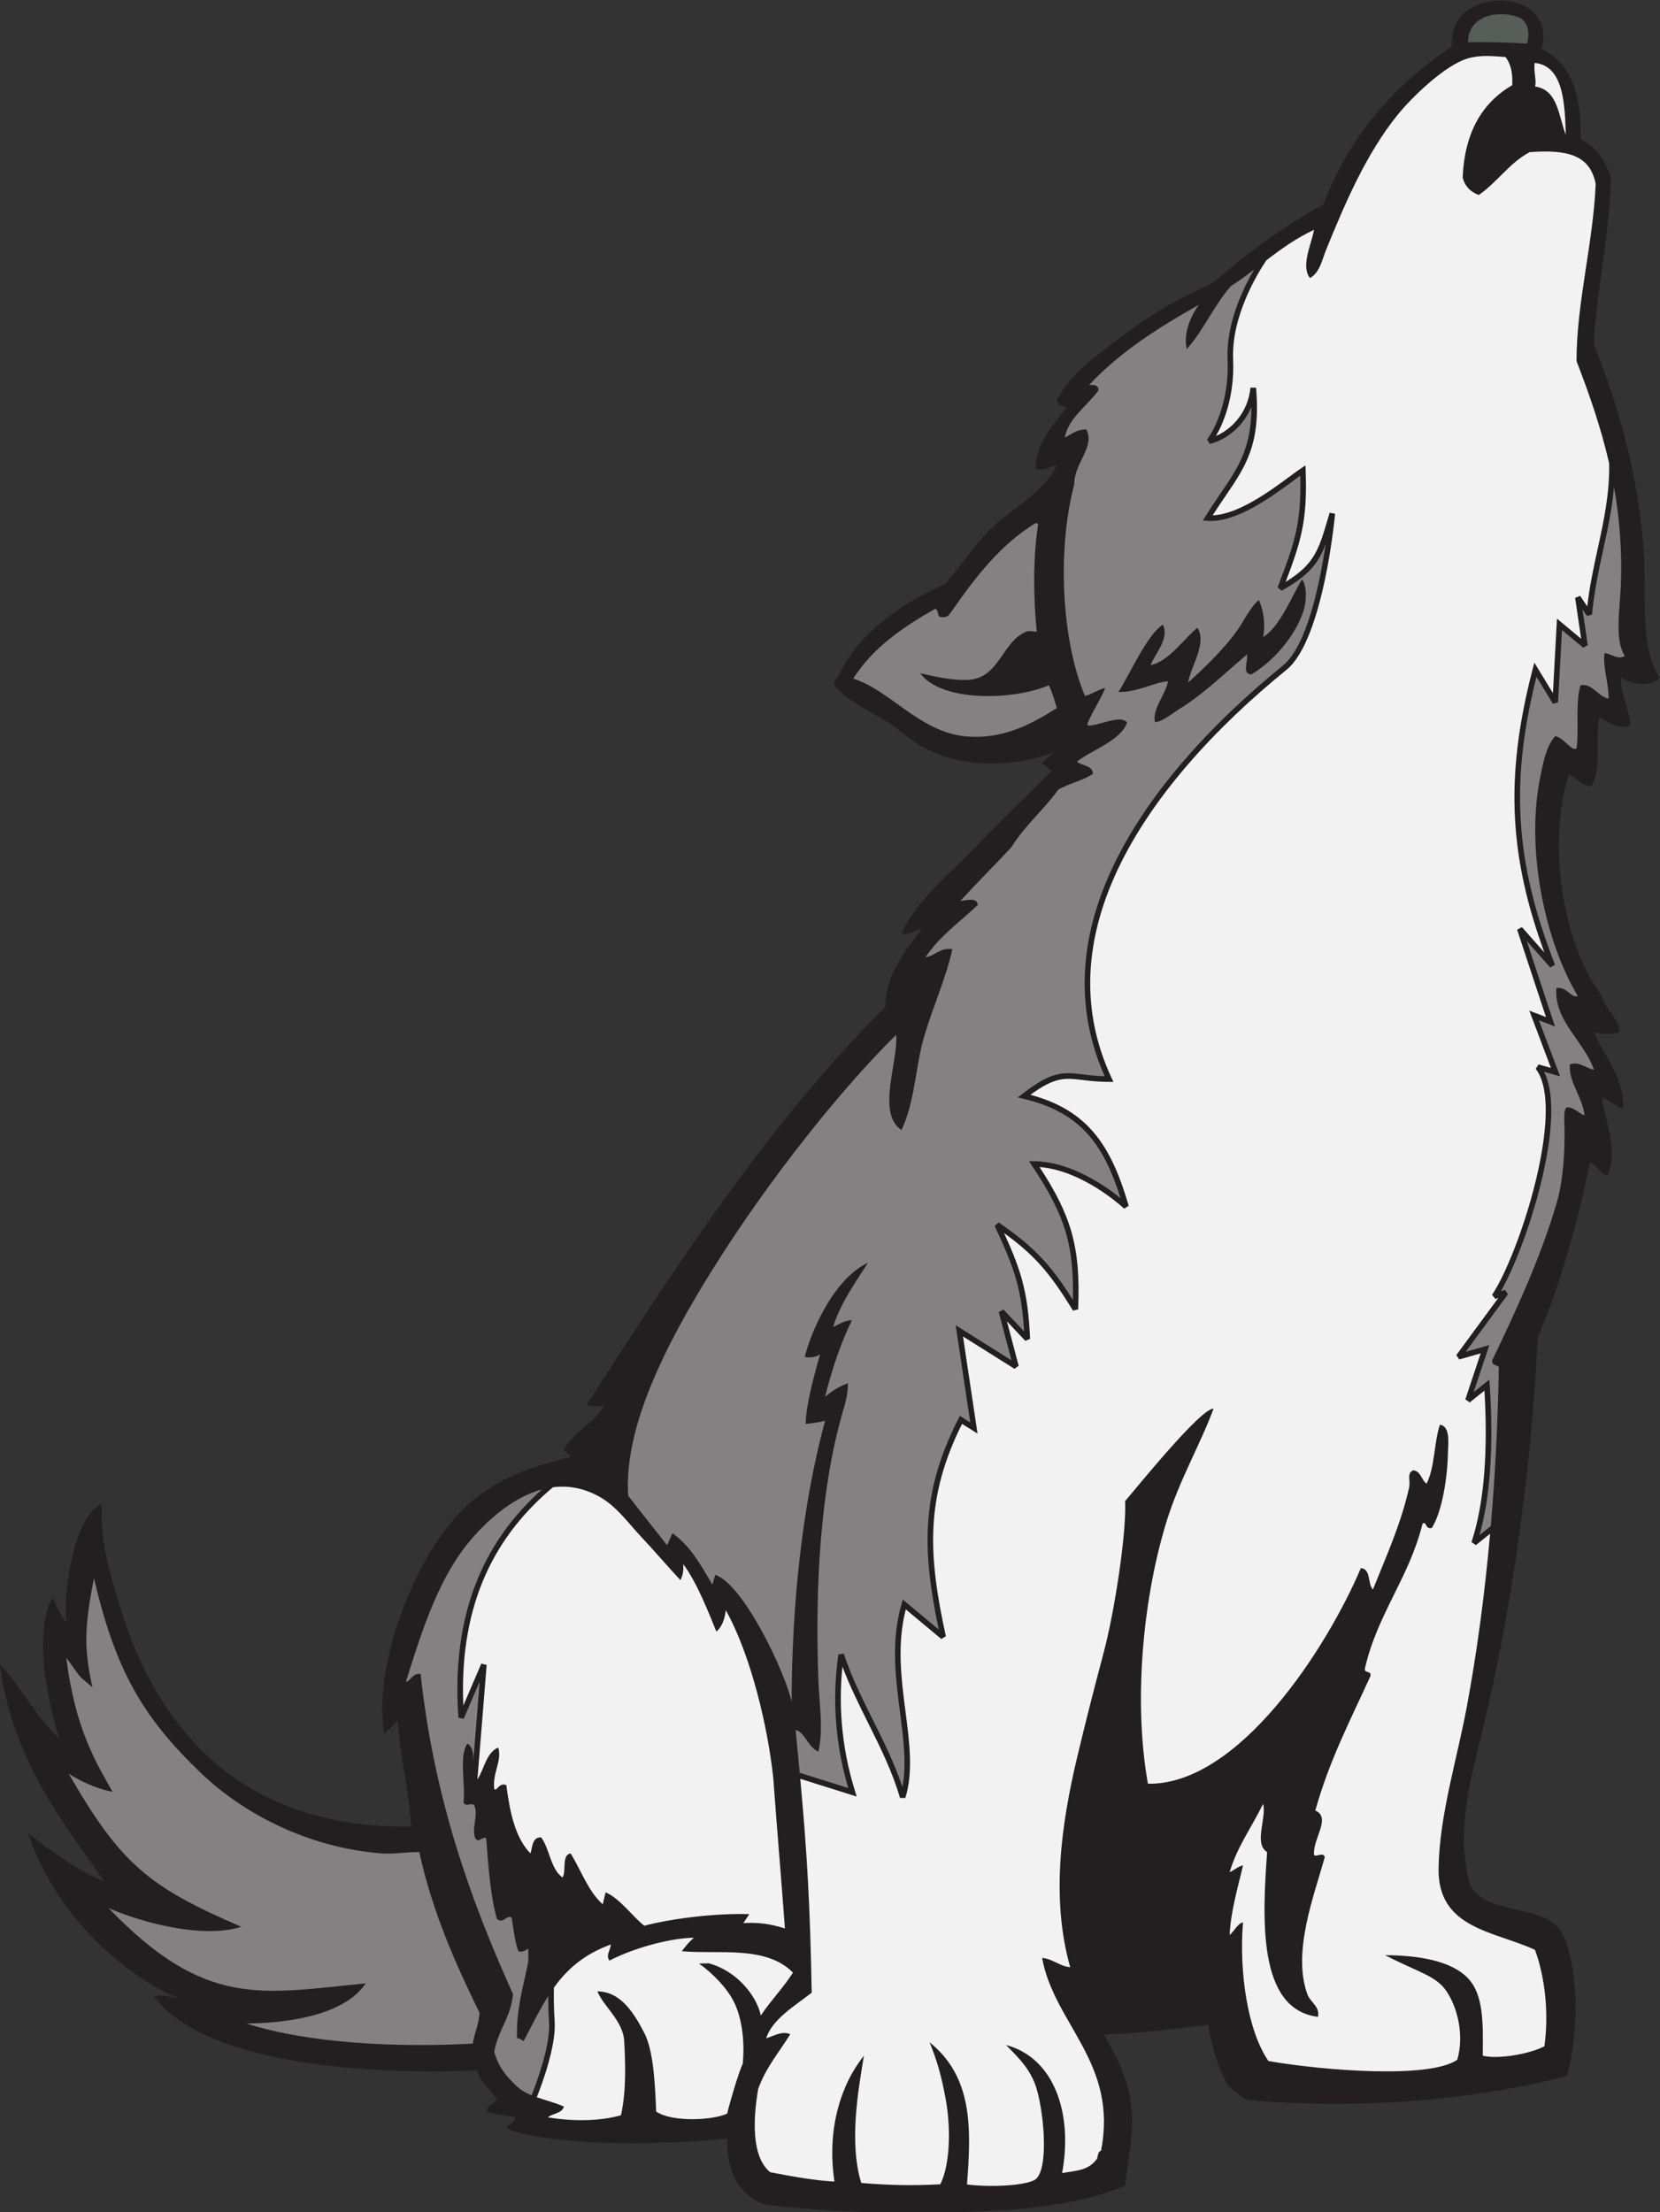
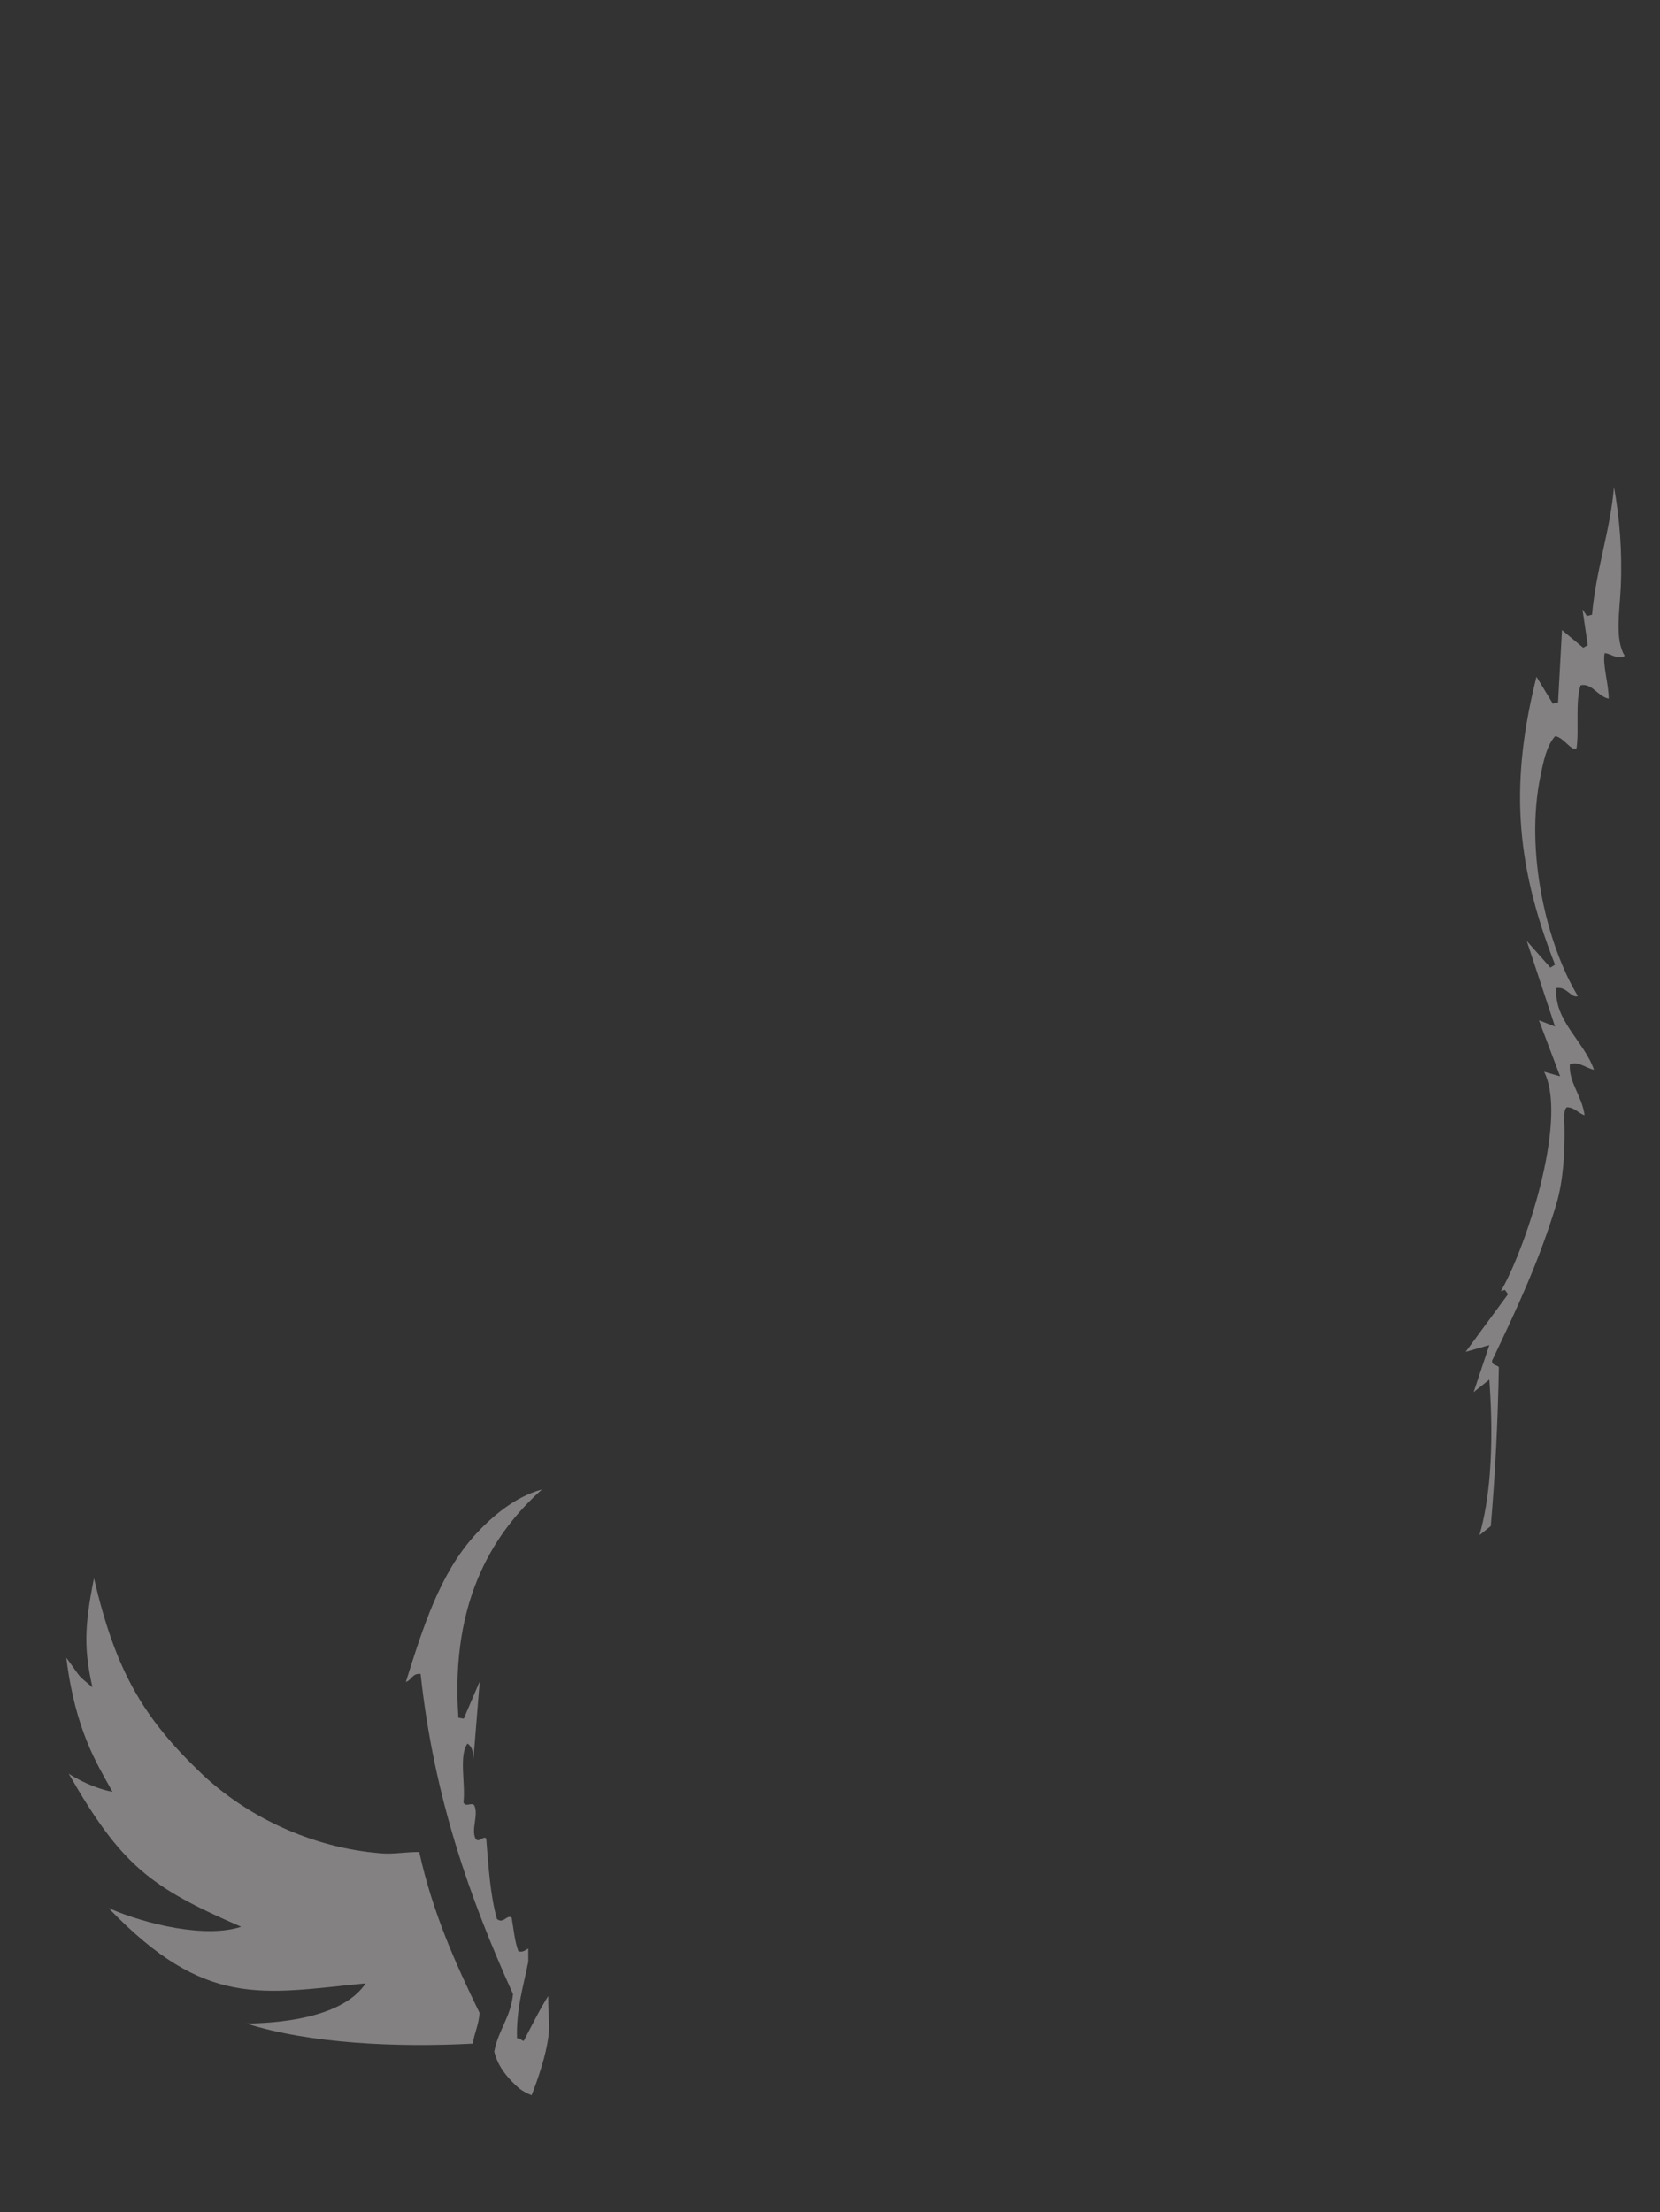
<svg xmlns="http://www.w3.org/2000/svg" viewBox="0 0 594.72 792.52" height="792.52" width="594.72" xml:space="preserve" id="svg2" version="1.1">
  <rect x="0" y="0" width="594.72" height="792.52" fill="#333333" stroke="none" />
  <defs id="defs6" />
  <g transform="matrix(1.333,0,0,-1.333,0,792.52)" id="g10">
    <g transform="scale(0.1)" id="g12">
-       <path id="path14" style="fill:#231f20;fill-opacity:1;fill-rule:evenodd;stroke:none" d="m 2833.2,3923.72 c -123.26,-44.28 -286.88,-50.77 -410.41,54.01 -51.81,43.95 -128.04,69.42 -175.97,119.92 -13.12,13.83 1.4,20.3 10.38,38.48 56.03,113.44 164.62,185.78 284.4,241.19 38.77,45.96 71.04,93.51 111.59,136.81 58.94,62.91 146.08,99.7 187.21,180 -20.04,-0.15 -37.48,-18.76 -57.6,-7.2 0.91,66.41 47.85,117.66 82.8,162 -5.79,9.14 -22.7,2.34 -25.2,21.6 42.13,79.23 118.82,127.88 187.2,180 69.39,52.88 146.94,96.72 230.4,133.19 91.34,79.07 188.86,151.94 298.8,212.41 71.13,185.67 191.91,321.68 345.6,424.8 -13.85,167.48 287.16,162.88 241.21,-7.21 78.09,-37.09 107.33,-123.06 104.39,-241.2 42.73,-24.46 63.04,-53.62 81.53,-102.32 -2.7,-159.63 -40.14,-305.39 -45.53,-452.07 63.69,-157.28 116.73,-337.78 133.2,-543.6 9.87,-123.36 -12.98,-265.35 43.2,-349.2 -17.74,-30.82 -82.77,-16.96 -104.4,0 0.38,-49.4 25.33,-91.48 25.2,-129.6 -32.89,-11.9 -60.95,10.61 -82.8,21.59 -11.59,-56.8 7.29,-144.08 -21.6,-183.6 -21.81,-5.43 -37.95,23.88 -61.2,28.8 -61.04,-204.41 -6.84,-468.38 90,-594 8.13,-38.13 48.03,-61.45 46.8,-97.19 -17.54,-5.55 -48.64,-5.63 -68.4,0 22.27,-55.92 83.36,-122.81 79.2,-205.2 -19.78,3.42 -35.06,22.54 -57.6,28.8 6.14,-48.43 45.27,-146.71 14.4,-208.8 -16.02,1.27 -28.5,28.43 -46.8,36 -31.81,-158.93 -80,-329.58 -140.4,-471.6 -16.93,-353.9 -66.84,-706.46 -140.4,-1022.4 -34.43,-147.92 -81.83,-289.13 -43.2,-442.81 40.1,-94.285 209.65,-50.093 252,-140.398 43.05,-91.77 41.02,-265.188 10.8,-377.996 -242.49,-64.492 -558.96,-92.641 -860.4,-64.797 -20.41,8.391 -31.39,26.211 -50.4,35.996 -26.25,46.953 -43.72,102.688 -54,165.605 -80.64,-8.359 -180.72,-24.667 -280.81,-25.207 C 2996,426.406 3035.82,360.41 3042,269.727 3046.55,202.93 3031,136.438 3024,71.731 2919.84,26.863 2787.75,9.434 2653.19,3.328 2456.28,-5.613 2246.02,-2.59 2052,21.328 c -64.33,26.863 -98.94,83.457 -97.2,176.399 -168.89,-14.512 -335.7,-18.918 -495.66,3.203 -33.46,4.629 -74.01,13.023 -98.34,25.593 7.02,9.954 20.64,15.372 25.2,28.797 -23.1,4.504 -56.69,7.961 -77.38,14.868 -1.08,16.875 22.03,23.894 26.99,31.941 -15.33,29.082 -44.85,43.957 -54.01,79.199 -113.74,-5.312 -700.287,-22.195 -867.6,197.996 18.926,9.281 44.305,-2.781 64.801,-3.601 C 341.195,632.004 148.367,795.535 75.602,1018.52 150.004,961.926 215.945,914.148 280.801,888.926 167.832,1049.56 32.129,1218.65 0,1472.13 c 58.242,-60.84 95.602,-140.77 158.398,-198 -28.617,102.81 -70.23,270.18 -17.992,378 12.324,-23.73 23.106,-48.9 39.594,-68.4 -12.504,62.24 13.031,281.74 93.598,320.4 -4.688,-103.79 19.64,-177.47 44.769,-262.8 104.602,-355.18 339.301,-610.35 786.833,-604.81 -7.23,105.22 -30.81,191.45 -36,284.41 l -36.37,-34.63 c -27.81,155.71 53.77,401.15 162.85,546.72 96.23,128.44 210.52,164.82 337.92,197.11 -2.39,10.8 -16.26,10.14 -17.99,21.6 28.39,46 79.55,69.24 107.99,115.2 -15.34,1.45 -37.08,-3.49 -46.8,3.6 244.49,379.51 490.13,757.87 802.8,1069.2 -0.9,88.71 55.74,150.48 97.2,208.79 -19.48,-0.72 -35.3,-20.93 -54.01,-10.79 45.39,92.83 126.14,155.92 194.41,226.8 68.33,70.93 139.24,139.11 208.8,208.79 -3.02,4.19 -13.18,10.41 -25.9,20.41 6.9,9.98 17.07,15.67 33.1,29.99 v 0" />
-       <path id="path16" style="fill:#575e5a;fill-opacity:1;fill-rule:evenodd;stroke:none" d="m 4078.8,5900.13 c 23.37,-7.79 35.74,-36.38 25.2,-72 -37.23,2.63 -105.2,5 -158.4,3.6 -0.64,66.12 71.67,88.89 133.2,68.4 v 0" />
-       <path id="path18" style="fill:#848182;fill-opacity:1;fill-rule:evenodd;stroke:none" d="m 2786.39,4247.73 c -9.59,0 -19.96,3.75 -28.79,0 -66.02,-28.16 -71.64,-127.15 -158.4,-129.6 -39.97,-1.14 -84.92,8.12 -126.01,18 56.99,-78.38 250.96,-72.96 345.61,-32.41 9.31,-18.29 15.2,-40 21.6,-61.2 -67.03,-42.38 -146.85,-86.54 -248.4,-75.59 -122.09,13.15 -199.79,123.68 -298.81,154.8 52.68,82.92 133.14,138.07 219.6,187.2 10.96,-1.05 4.98,-19.04 14.41,-21.61 19.03,-2.23 21.28,2.09 32.4,18.01 61.96,88.82 128.82,175.98 223.2,234 4.18,0.58 6.41,-0.8 7.2,-3.6 -14.2,-94.54 -12.5,-195.02 -3.61,-288 v 0" />
      <path id="path20" style="fill:#848182;fill-opacity:1;fill-rule:evenodd;stroke:none" d="M 291.953,817.527 C 394.652,772.766 554.047,736.191 648.145,767.422 402.055,873.918 325.57,933.586 184.68,1178.7 c 43.718,-28.07 90.105,-43.91 117.722,-48.57 -40.714,73.22 -100.14,164.68 -124.144,360.25 45.773,-62.33 25.437,-41.42 70.14,-79.45 -21.992,99.19 -22.867,158.84 4.219,293.02 57.449,-246.22 130.289,-373.1 287.383,-523.42 119.063,-113.93 294.609,-201.46 486,-216.01 33.16,-2.516 66.38,4.171 100.8,3.605 35.76,-162.234 97.05,-298.945 162,-432 -1.64,-31.965 -13.94,-53.254 -18,-82.793 -203.71,-10.805 -438.425,-0.039 -608.398,53.992 123.375,1.348 265.95,26.121 320.395,107.996 C 703.66,588.047 552.461,546.25 291.953,817.527 v 0" />
-       <path id="path22" style="fill:#848182;fill-opacity:1;fill-rule:evenodd;stroke:none" d="m 1271.76,1209.43 c 1,20.86 0.06,40.03 -15.36,50.3 -23.73,-32.68 -4.67,-108.14 -10.79,-158.4 6.32,-13.39 21.58,0.89 28.79,-7.2 12.79,-26.06 -8.87,-64.27 3.6,-90 8.79,-13.212 22.35,9.95 28.8,0 6.08,-75.525 10.84,-152.36 28.81,-216.005 18.25,-14.023 26.62,13.32 39.59,3.605 5.16,-30.851 8.2,-63.8 18,-90 12.25,-4.425 20.88,4.122 26.68,7.274 v -35.137 c -12.34,-63.992 -32.91,-126.98 -30.28,-206.14 8.95,0.554 11.14,-5.657 18,-7.2 22.82,43.465 42.71,84.168 65.86,120.598 -0.02,-19.887 0.53,-43.52 2.26,-69.492 4.25,-63.711 -35.41,-168.086 -47.02,-197.07 -14.75,6.062 -28.25,13.417 -39.1,23.562 -26.72,25 -50.77,52.434 -61.2,93.605 10.45,57.95 44.52,92.274 50.4,154.793 -115.12,254.485 -212.31,526.897 -248.39,860.407 -22.63,2.22 -24.02,-16.79 -39.61,-21.61 45.82,146.18 90.91,289.08 183.6,392.41 44.43,49.53 108.61,105.2 182.21,124.96 -66.28,-59.36 -123.9,-131.45 -164.55,-221.5 -47.04,-104.21 -71.33,-232.28 -60.02,-392.21 l 14.38,-2.41 42.85,99.99 -17.51,-217.13 v 0" />
+       <path id="path22" style="fill:#848182;fill-opacity:1;fill-rule:evenodd;stroke:none" d="m 1271.76,1209.43 c 1,20.86 0.06,40.03 -15.36,50.3 -23.73,-32.68 -4.67,-108.14 -10.79,-158.4 6.32,-13.39 21.58,0.89 28.79,-7.2 12.79,-26.06 -8.87,-64.27 3.6,-90 8.79,-13.212 22.35,9.95 28.8,0 6.08,-75.525 10.84,-152.36 28.81,-216.005 18.25,-14.023 26.62,13.32 39.59,3.605 5.16,-30.851 8.2,-63.8 18,-90 12.25,-4.425 20.88,4.122 26.68,7.274 v -35.137 c -12.34,-63.992 -32.91,-126.98 -30.28,-206.14 8.95,0.554 11.14,-5.657 18,-7.2 22.82,43.465 42.71,84.168 65.86,120.598 -0.02,-19.887 0.53,-43.52 2.26,-69.492 4.25,-63.711 -35.41,-168.086 -47.02,-197.07 -14.75,6.062 -28.25,13.417 -39.1,23.562 -26.72,25 -50.77,52.434 -61.2,93.605 10.45,57.95 44.52,92.274 50.4,154.793 -115.12,254.485 -212.31,526.897 -248.39,860.407 -22.63,2.22 -24.02,-16.79 -39.61,-21.61 45.82,146.18 90.91,289.08 183.6,392.41 44.43,49.53 108.61,105.2 182.21,124.96 -66.28,-59.36 -123.9,-131.45 -164.55,-221.5 -47.04,-104.21 -71.33,-232.28 -60.02,-392.21 l 14.38,-2.41 42.85,99.99 -17.51,-217.13 " />
      <path id="path24" style="fill:#848182;fill-opacity:1;fill-rule:evenodd;stroke:none" d="m 4337.8,4637.03 c 14.97,-83.44 22.62,-173.09 18.2,-270.51 -2.82,-61.97 -16.47,-141.34 10.8,-183.59 -17.39,-12.77 -38.39,6.81 -54,7.2 -6.38,-30.71 10.84,-81.45 10.81,-122.4 -29.8,6.04 -44.63,42.75 -75.61,35.99 -14.6,-44.95 -3.6,-121.22 -10.8,-169.19 -12.6,-10.67 -34.49,29.77 -57.6,32.4 -23.65,-26.64 -31.78,-70.11 -39.6,-108 -41.64,-201.69 16.09,-450.84 100.8,-590.41 -18.58,-6.49 -29.02,26.12 -57.6,21.61 -8,-86.39 74.64,-143.47 100.8,-219.6 -21.78,4.03 -40.85,23.82 -64.8,14.4 -3.46,-48.09 33.44,-86.38 39.6,-136.8 -17.35,5.44 -25.16,20.43 -46.8,21.6 -10.41,-3.75 -7.53,-33.37 -7.2,-50.41 1.27,-66.42 -2.84,-145.4 -21.6,-208.79 -44.03,-148.78 -108.66,-287.35 -172.8,-421.21 -1.76,-13.75 12.74,-11.26 18,-17.99 -2.57,-144.89 -9.77,-288.04 -21.66,-427.09 l -30.38,-24.3 c 14.39,50.51 23.02,106.21 27.59,162.87 6.65,82.4 4.8,167.01 -0.18,240.71 l -0.97,14.34 -11.22,-8.97 -30.94,-24.75 37.67,113.01 4.48,13.46 -13.65,-3.91 -50.01,-14.29 113.94,154.97 -8.38,11.54 -10.94,-3.65 c 41.63,72.36 95.98,219.14 121.33,352.86 18.08,95.41 21.38,184.64 -5.03,236.93 l 28.62,-8.17 14.32,-4.1 -5.26,13.94 -51.64,136.68 28.43,-10.93 14.75,-5.68 -4.96,15.02 -71,214.94 63.42,-71.69 12.57,7.68 c -54.76,139.93 -85.13,264.47 -92.31,390.59 -6.88,121.21 7.63,243.95 42.5,383.26 l 44.06,-72.39 13.89,3.52 10.61,194.41 57.03,-47.53 12.22,6.86 -14.19,96.42 11.96,-17.91 13.68,3.48 c 5.72,62.67 18.14,119.59 30.27,175.23 12.15,55.72 24.02,110.18 28.78,168.34 v 0" />
-       <path id="path26" style="fill:#848182;fill-opacity:1;fill-rule:evenodd;stroke:none" d="m 2149.37,1181.19 c -3.33,35.91 -6.98,73.78 -10.97,114.53 22.98,-2.69 34.1,-47.15 61.2,-57.59 13.86,60.85 2.36,127.39 0,190.8 -9.35,251.64 5.04,512.2 64.79,720 6,20.84 15.47,50.91 14.41,79.2 -26.36,-10.2 -39.96,-19.3 -61.2,-36 20.34,80.93 43.41,145.84 72,205.19 -18.88,0.7 -38.65,-13.2 -50.4,-18 21.03,67.78 62.76,123.14 93.59,172.81 -102.97,-49.83 -160.3,-210.67 -169.74,-253.38 10.96,-2.25 26.87,-2.3 40.97,6.89 -14.08,-49.05 -38.75,-138.35 -38.47,-186.89 20.98,1.89 38.16,4.82 52.05,8.57 -61.51,-226.95 -89.38,-493.03 -90,-755.99 -13.06,68.25 -125.17,313.46 -205.2,342 l -7.78,-26.52 c -29.46,49.73 -58.98,104.72 -107.42,138.11 l -14.4,-32.39 c -34.51,44.69 -69.96,88.44 -104.4,133.19 -11.85,178.24 93.18,394.26 226.83,608.2 156.3,250.19 354.56,494.73 493.17,630.21 6.64,-70.47 -53.63,-210.29 14.39,-255.61 36.94,77.26 37.15,170.67 61.21,252.01 24.06,81.32 58.3,155.61 75.6,234 -35.79,4.58 -44.67,-17.73 -72,-21.6 37.31,56.28 92.17,95.03 140.4,140.39 -2.18,21.62 -29.74,12.33 -46.8,10.81 44.54,49.05 91.53,95.66 136.8,144 35.59,58.02 86.86,100.34 126,154.8 28.31,17.28 66.89,24.3 93.6,43.2 -1.67,23.52 -30,20.39 -43.2,32.39 37.01,30.19 117.2,55.32 134.75,104.97 -16.29,23.54 -78.04,-10.27 -105.95,-7.76 -7.28,4.2 44.58,85.93 46.8,100.79 -19.47,-4.8 -34.07,-16 -54,-21.59 -62.2,147.82 -75.86,390.12 -28.8,568.79 -0.68,57.16 57.14,100.91 32.4,147.61 -26.44,0.04 -39.6,-13.2 -57.6,-21.6 7.91,49.7 60.57,85.82 90,126 1.21,14.41 -10.29,16.11 -25.2,14.4 81.81,88.58 186.23,154.57 295.2,216 -17.18,-22.95 -43.49,-73.82 -32.4,-118.81 45.59,50.41 73.53,118.48 118.8,169.2 21.42,13.91 41.78,28.87 61.88,44.1 -30.67,-52.95 -75.15,-146.95 -71.05,-241.37 5.98,-137.38 -54.89,-214.93 -55.06,-215.15 l 7.79,-11.8 c 31,7.97 61.6,27.13 84.74,55.18 10.68,12.94 19.76,27.78 26.57,44.3 0.38,-110.24 -35.57,-163.03 -83.09,-232.78 -12.82,-18.81 -26.47,-38.85 -40.73,-61.92 l -6.43,-10.43 12.21,-0.99 c 76.79,-6.27 175.12,66.55 231.12,108.02 6.76,5.01 12.89,9.55 18.25,13.41 1.64,-61.95 -1.87,-106.43 -11.01,-149.02 -9.83,-45.76 -26.28,-89.8 -49.84,-151.09 l 10.66,-9.19 c 74,41.62 99.26,73.96 118.7,126.08 -15.47,-103.52 -50.07,-274.3 -114.9,-326.96 -182.71,-148.46 -375.83,-348.71 -471.62,-573.02 -71.51,-167.44 -88.84,-348.2 -7.52,-530.78 -23.46,0.59 -42.12,2.85 -58.38,4.82 -53.39,6.46 -82.1,9.94 -162.92,-52.23 l -12.48,-9.6 15.35,-3.62 c 82.42,-19.38 138.08,-53.37 178.74,-101.71 36.54,-43.47 61.23,-98.74 82.41,-165.54 -31.39,25.52 -68.79,50.08 -108.31,68.38 -40.38,18.7 -83.04,30.92 -123.86,31.05 l -14.02,0.05 7.78,-11.67 c 46.29,-69.43 75.33,-124.48 91.92,-182.73 14.89,-52.26 19.81,-107.43 18.25,-178.25 -27.5,43.55 -51.59,77.13 -79.15,107.26 -31.89,34.86 -68.38,65.08 -120.12,100.77 l -11.03,-9.32 c 28.6,-60.84 47.18,-104.87 59.37,-149.7 10.8,-39.71 16.57,-80.21 19.86,-133.89 l -55.55,59.02 -12.69,-7.03 34.31,-129.6 -136.23,85.63 -13.8,8.68 2.41,-16.1 36.76,-245.01 -21.04,13.14 -6.92,4.32 -3.71,-7.28 c -53.38,-104.53 -77.46,-196.68 -82.19,-290.31 -4.43,-87.26 7.99,-175.62 29.14,-276.49 l -87.76,73.14 -8.76,7.3 -3.23,-10.99 c -29.16,-99.66 -16.29,-199.4 -4.24,-292.66 9.26,-71.77 18.02,-139.64 6.29,-199.64 -20.82,62.52 -49.51,120.09 -78.34,177.96 -28.91,58.01 -57.97,116.32 -79.11,179.71 l -14.53,-1.29 c -9.08,-63.1 -10.8,-125.97 -5.72,-187.65 4.81,-58.42 15.73,-115.97 32.29,-171.85 l -130.49,41.01 z M 3218.4,4258.52 c -40.04,-33.16 -76.06,-89.52 -126,-100.79 10.78,29.21 52.11,72.8 32.74,108.79 -42.64,-27.6 -89.33,-134.57 -119.14,-180.79 48.77,-1.7 98.73,26.91 133.2,28.8 -4.88,-32.67 -43.52,-75.73 -35.01,-109.91 20.09,0.94 49.44,25.57 63.81,34.31 67.72,41.21 131.09,104.1 183.6,147.59 2.76,-22.09 -14.02,-49.55 10.8,-54 56.11,32.71 116.04,98.1 140.4,169.21 9.37,27.33 10.16,70.53 -3.6,86.4 -29.4,-48.52 -59.47,-127.73 -104.4,-154.81 7.01,32.77 0.81,74.43 -11.55,99.43 -18.43,-14.86 -34.64,-45.06 -46.05,-63.42 -13.4,-21.55 -27.96,-40.09 -43.2,-57.6 -31.21,-35.89 -65.39,-69.02 -100.8,-100.8 7.4,44.39 51.31,105.16 25.2,147.59 v 0" />
-       <path id="path28" style="fill:#f2f2f2;fill-opacity:1;fill-rule:evenodd;stroke:none" d="m 2181.6,590.129 c -4.35,238.172 -12.72,378.055 -30.74,574.891 l 138.08,-43.39 13.67,-4.29 -4.3,13.67 c -18.5,58.89 -30.61,119.97 -35.74,182.25 -4.16,50.56 -3.71,101.79 1.66,153.12 20.01,-52.94 44.71,-102.49 69.28,-151.8 32.47,-65.15 64.75,-129.93 85.37,-200.94 l 14.32,-0.14 c 21.56,68.98 11.42,147.55 0.6,231.31 -11.4,88.26 -23.55,182.42 0.71,275.51 l 95.52,-79.6 12.13,7.35 c -23.61,108.57 -37.98,202.01 -33.33,293.86 4.52,89.37 27.12,177.46 76.85,276.92 l 27.87,-17.41 13.77,-8.62 -2.41,16.06 -36.73,244.97 138.47,-87.04 11.22,8.23 -31.6,119.4 49.37,-52.46 12.95,5.48 c -3.1,65.2 -9.04,111.72 -21.49,157.55 -10.64,39.09 -26.04,77.56 -48.49,126.65 38.94,-28.22 68.44,-53.75 94.72,-82.48 31.22,-34.13 57.95,-72.84 90.56,-126 l 13.89,3.6 c 3.38,84.52 -0.99,147.7 -18.06,207.65 -16.07,56.39 -43.3,109.59 -85.81,174.67 34.14,-2.53 69.48,-13.42 103.3,-29.08 46.68,-21.62 90.41,-52.31 124.23,-82.75 l 12.19,7.68 c -23.49,79.81 -50.32,145.01 -92.77,195.48 -40.12,47.71 -93.92,82.05 -171.48,102.79 66.54,48.66 92.88,45.48 139.56,39.83 19.32,-2.34 41.97,-5.09 71.82,-5.09 h 11.74 l -4.97,10.67 c -84.85,181.82 -68.53,362.3 2.83,529.4 94.67,221.68 286.09,420.04 467.28,567.27 99.93,81.19 130.56,418.4 130.65,419.36 l -14.61,2.82 c -1.02,-3.4 -3.26,-10.95 -5.38,-18.09 -24.38,-82.21 -35.7,-120.3 -112.91,-167.79 19.75,51.81 33.88,91.64 42.84,133.36 10.1,47.01 13.54,95.95 10.93,166.38 l -0.49,13.23 -11.08,-7.21 c -7.62,-4.98 -17.86,-12.56 -30.15,-21.67 -51.13,-37.87 -138.65,-102.68 -208.26,-105.28 11.42,17.94 22.68,34.47 33.36,50.15 56.05,82.26 96.52,141.67 83.32,292.98 l -14.94,0.09 c -3.44,-34.41 -16.9,-63.79 -35.76,-86.67 -16.04,-19.44 -36,-34.18 -57.01,-43.29 18.33,31.76 50.56,103.08 46.08,206.22 -5.07,116.64 67.31,233.3 89.58,266.27 39.67,30.12 80.15,59.42 127.79,81.57 -5.78,-36.13 -36.57,-97.05 -10.8,-129.6 26.91,14.99 32.94,50.41 43.2,75.59 52.85,129.74 107.88,257.61 191.34,361.81 37.52,46.83 128.21,135.31 190.26,152.99 34.91,9.96 65.79,6.02 100.79,3.61 13.6,-17.61 19.84,-42.57 18.01,-75.61 -80.29,-46.91 -128.15,-126.25 -133.2,-248.39 6.18,-23.83 21.32,-38.69 43.2,-46.8 49.75,34.25 82.03,85.97 136.8,115.19 100.9,7.3 162.36,-7.09 177.46,-85.59 -7.05,-162.54 -51.47,-318.26 -51.46,-476 32.6,-84.5 64.82,-175.06 87.66,-274.58 1.48,-81.8 -14.25,-154 -30.49,-228.49 -10.85,-49.77 -21.94,-100.57 -28.36,-156.25 l -18.92,28.37 -13.65,-5.24 16.18,-110.03 -53.46,44.55 -11.48,9.57 -0.82,-14.96 -10.1,-185.22 -40.73,66.92 -9.18,15.07 -4.45,-17.1 c -38.46,-148.1 -54.67,-277.38 -47.41,-405.02 6.6,-116.06 32.58,-230.73 78.84,-356.92 l -60.47,68.35 -12.72,-7.29 77.47,-234.51 -29.25,11.25 -15.58,5.99 5.9,-15.62 52.28,-138.38 -33.07,9.45 -7.94,-11.84 c 34.75,-44.21 32.46,-139.04 12.92,-242.12 -27.3,-144 -88.34,-302.92 -130.01,-365.08 l 8.56,-11.28 8.11,2.71 -112.95,-153.62 8.09,-11.64 57.41,16.41 -41.2,-123.62 11.81,-8.21 39.5,31.6 c 4.22,-69.56 5.42,-147.83 -0.74,-224.15 -5.22,-64.6 -15.69,-127.71 -34.06,-182.8 l 11.82,-8.2 38.22,30.59 c -14.48,-162.58 -35.42,-319.39 -62.93,-466.66 -26.34,-140.99 -72.98,-288.61 -75.61,-432.008 -2.99,-163.184 150.22,-168.984 259.21,-219.602 26.24,-71.597 37.88,-168.465 25.2,-259.195 -42,-21.555 -125.9,-35.332 -165.6,-25.195 0.85,86.883 2.59,161.597 -38.43,206.597 -43.67,47.903 -132.9,63.305 -224.37,63.403 96.15,-48.535 138.05,-56.125 165.6,-97.2 29.27,-43.64 47.73,-117.39 28.8,-183.601 -72.86,-51.984 -360.01,-29.231 -507.6,-3.606 -55.37,79.805 -79.41,237.93 -68.4,372.403 -13.1,-1.571 -23.36,-22.821 -36,-34.004 3,65.613 24.2,135.43 36.1,187.5 -14.59,-3.223 -23.44,-13.164 -36.1,-18.289 21.1,70.097 60.33,122.067 90,183.597 10.15,-37.65 -26.13,-106.785 10.8,-129.605 -12.6,-178.184 -26.28,-423.098 136.8,-442.805 5.5,28.274 -20.74,38.774 -28.79,61.203 -40.61,113.008 17.74,263.133 46.79,367.207 -1.34,16.59 -26.34,-1.191 -28.8,7.2 -3.04,44.27 47.06,99.43 3.6,118.8 36.65,132.54 94.51,243.88 147.6,360 5.36,17.36 -16.53,7.47 -14.4,21.6 33.72,147.48 118.87,243.53 154.8,388.8 10.95,9.89 7.29,-16.65 25.2,-10.81 25.76,40.57 41.6,126.95 43.2,201.61 0.52,24.36 7.4,71.41 -21.6,75.59 -16.08,-48.71 -13.62,-115.97 -36,-158.39 -13.95,10.05 -14.56,33.44 -36,36 -17.8,-9.18 -6.54,-25.08 -10.8,-46.81 -22.89,-100.7 -61.95,-185.25 -97.2,-273.59 -14.8,15.19 -4.72,55.29 -32.4,57.6 -90.38,-213.31 -327.68,-583.62 -572.4,-579.6 -41.4,234.32 -9.47,512.8 50.4,705.59 35,112.7 90.25,205.24 126,302.41 -34.52,1.96 -215.51,-223.28 -237.6,-248.4 4.19,-82.53 -27.58,-293.56 -57.61,-406.81 -25,-94.31 -49.2,-187.99 -71.99,-284.39 -41.31,-174.78 -70.81,-374.681 -18.01,-561.607 -30.2,3.391 -45.14,22.051 -75.59,25.207 32.4,-178.164 205.02,-282 158.4,-518.41 -8.72,-2.066 -8.01,-13.59 -10.8,-21.59 -22.68,-30.125 -48.27,-30.937 -93.79,-38.222 29.31,159.172 -20.23,309.441 -151.02,344.219 39.98,-39.383 68.63,-70.403 82.8,-118.797 20.76,-70.832 33.21,-225.039 -7.19,-244.805 -31.6,-15.461 -122.35,-18.879 -180.26,-11.25 12.12,153.77 14.91,289.109 -100.54,382.051 20.72,-50.918 31.63,-89.731 43.15,-151.977 14.82,-80.047 11.78,-178.172 -14.35,-229.629 -68.74,-3.641 -132.09,-3.309 -212.4,3.606 -33.09,106.828 -8.62,247.644 7.2,342.004 -62.34,-77.676 -100.47,-198.528 -79.21,-338.403 -61.27,3.442 -128.05,16.797 -172.79,25.2 -51.23,41.875 -45.65,144.851 -32.4,223.203 20.4,57.586 56.5,99.492 86.4,147.593 -22.27,10.415 -46.17,-5.855 -64.8,-10.796 16.12,51.089 77.8,87.793 122.4,122.402 z M 4124.46,5776.17 c 80.89,-6.73 81.1,-120.08 83.94,-192.85 -20.05,50.75 -20.89,120.72 -82.8,129.61 4.92,13.92 -4,40.61 -1.14,63.24 z M 1828.8,1698.93 c 6.68,12.76 9.36,29.81 7.2,43.2 37.07,-48.07 71.5,-137.87 89.42,-181.53 14.45,12.28 22.71,33.34 25.2,57.59 68.56,-122.24 113.58,-317.34 127.69,-451.41 10.48,-144.29 21.58,-270.186 31.29,-403.85 -38.01,11.582 -67.19,16.804 -111.6,14.394 l 15.81,23.938 c -85.83,3.086 -207.73,-11.184 -282.21,-31.133 -30.43,23.57 -65.87,73.809 -103.93,89.746 L 1620,827.727 c -39.39,35.007 -57.87,90.925 -86.4,136.793 -24.8,-3.993 -10.89,-46.707 -21.6,-64.793 -32.41,22.785 -34.17,76.23 -57.6,108.003 -24.4,0.4 -22.82,-25.179 -28.79,-43.21 -40.88,41.94 -55.32,110.29 -64.81,183.61 -20.03,7.85 -25.16,-17.81 -32.4,-10.81 -5.43,43.86 21.35,74.62 10.8,111.61 -31.63,-12.3 -37.69,-56.97 -56.09,-85.92 l 24.85,308.05 -14.39,3.53 -48.32,-112.75 c -5.98,142.59 17.56,258.17 60.46,353.2 43.67,96.72 107.43,172.3 180.51,233.5 40.42,5.07 83.13,-1.59 126.58,-26.41 45.02,-25.71 75.99,-70.23 111.6,-108 35.51,-37.67 72.58,-81.43 104.4,-115.2 z M 1488.78,603.848 c 35.5,49.414 80.38,89.472 152.82,115.879 -0.35,-14.52 -14.47,-28.809 -3.6,-43.204 68.88,35.782 170.11,61.497 226.8,61.204 -14.78,-13.086 -20.73,-21.067 -32.4,-35.997 96,-9.062 226.38,16.7 298.8,-57.597 -26.08,-41.125 -59.59,-74.817 -86.4,-115.207 -11.43,54.367 -66.25,120.949 -140.4,140.398 -7.41,-0.984 -17.98,-0.027 -25.39,-1.023 36.96,-26.055 75.77,-66.653 93.79,-103.379 23.87,-48.66 28.38,-112.449 23.51,-165.813 -10.86,-21.543 -35.9,-107.449 -41.92,-133.828 -36.06,-17.566 -147.5,-24.207 -190.82,5.512 -2.93,69.062 -6.49,162.352 -31.97,211.336 -25.67,49.363 -61.42,111.25 -125.99,111.601 15.35,-38.82 69.16,-79.414 71.99,-133.203 3.04,-57.898 6.23,-131.718 -8.58,-199.648 -54.39,-15.527 -126.58,-17.559 -196.62,-5.559 13.15,10.852 37.97,10.039 43.21,28.813 -22.6,10.152 -48.73,16.609 -72.91,25.117 12.03,30.098 52.46,136.902 48.03,203.379 -2.43,36.426 -2.51,68.141 -1.95,91.219 v 0" />
    </g>
  </g>
</svg>